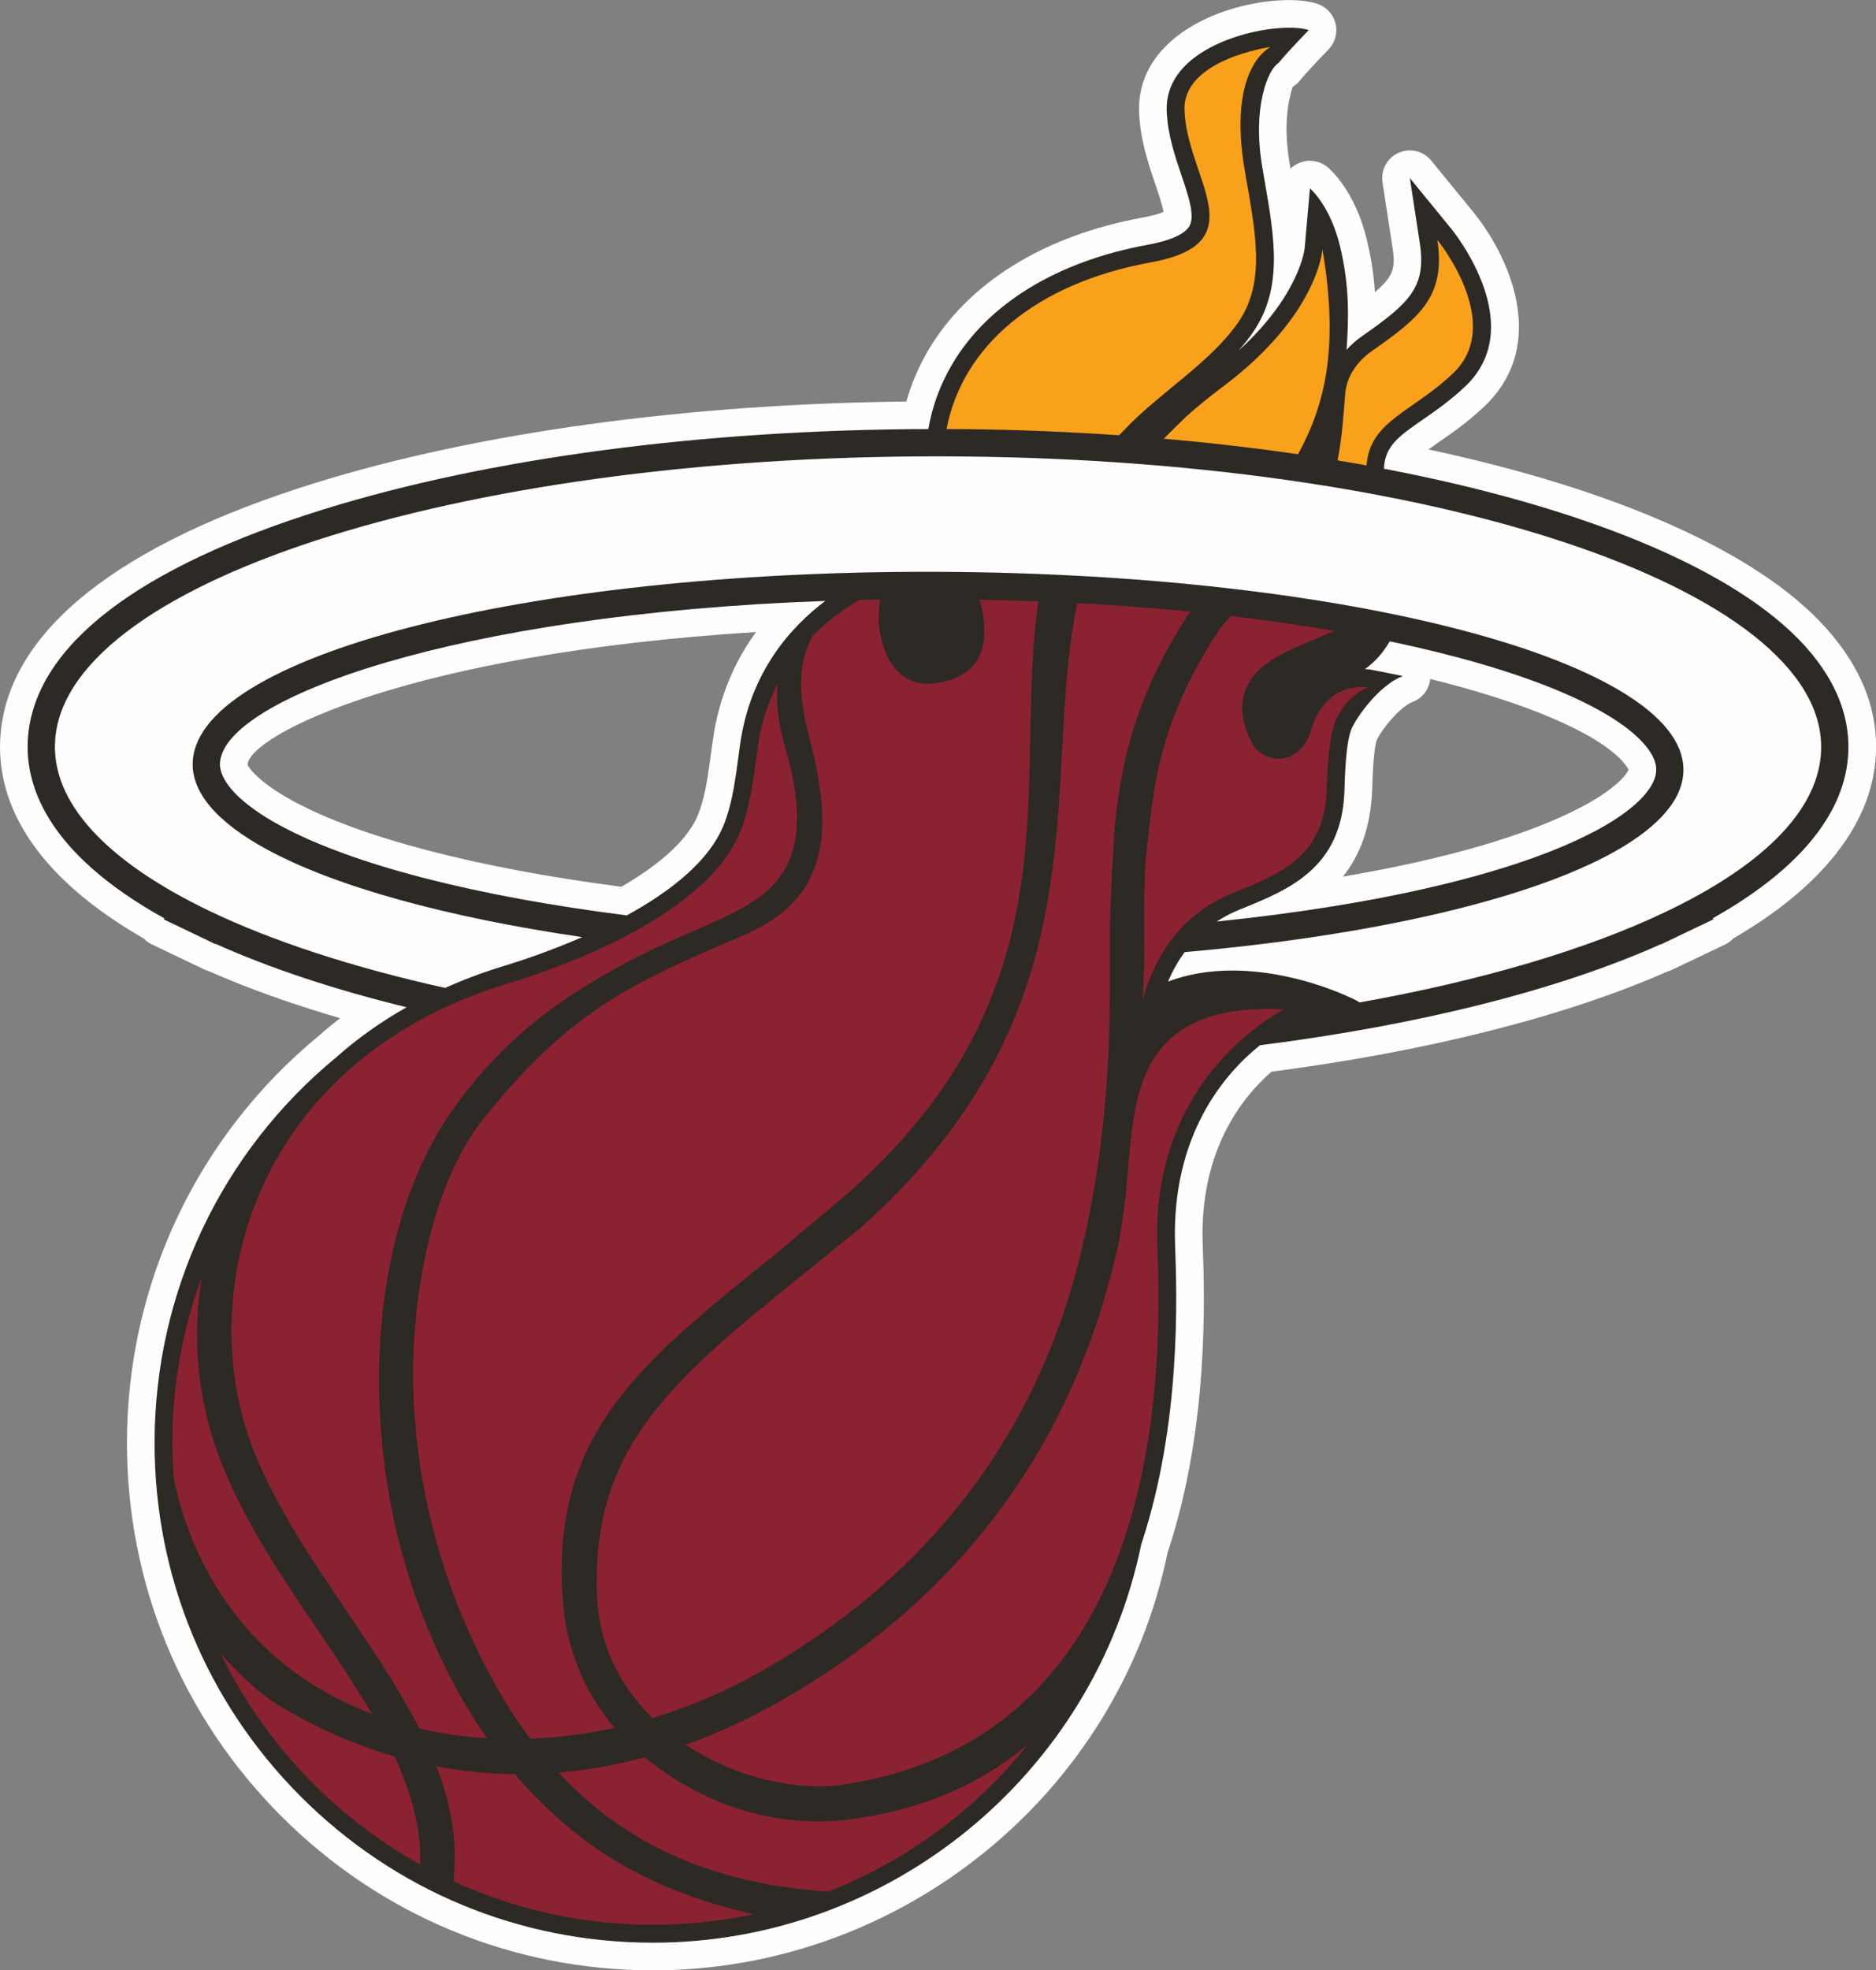
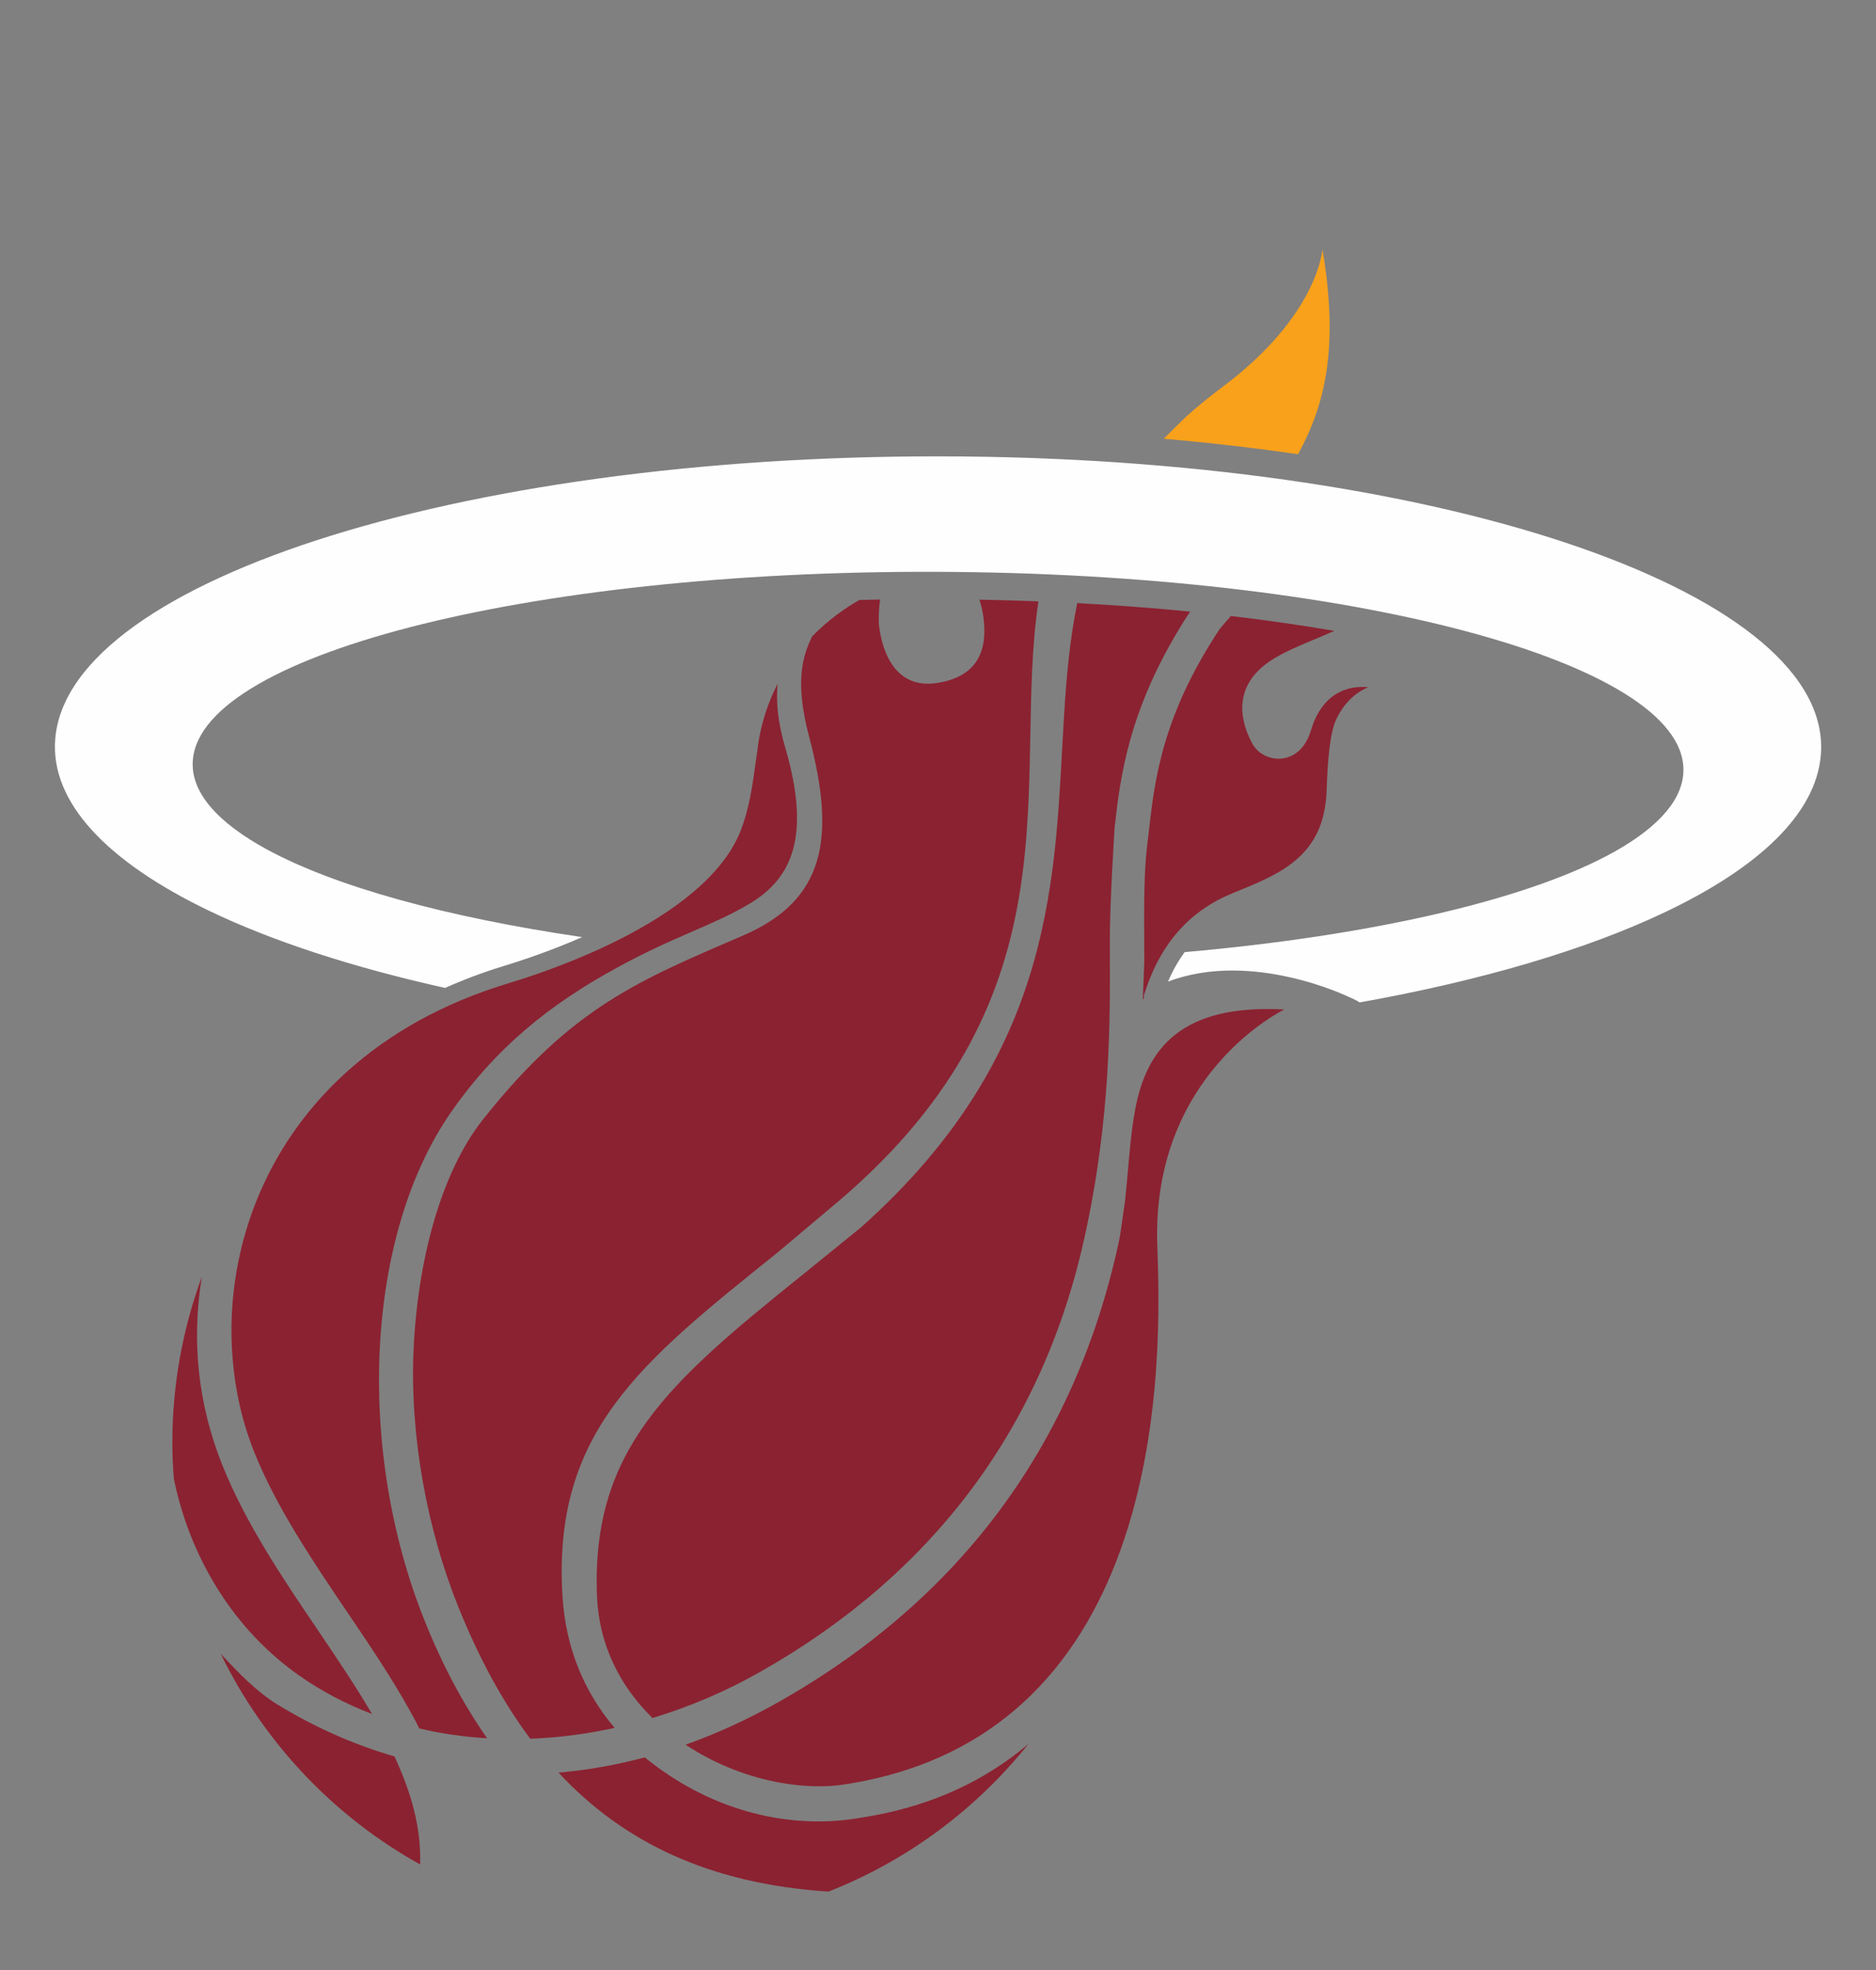
<svg xmlns="http://www.w3.org/2000/svg" version="1.1" viewBox="25 22.22 99.85 104.82">
  <rect x="25" y="22.22" width="99.85" height="104.82" fill="#808080" stroke="none" />
  <title>MIA</title>
  <desc>Created with Sketch.</desc>
  <defs />
  <g id="Page-1" stroke="none" stroke-width="1" fill="none" fill-rule="evenodd">
    <g id="MIA">
      <g id="Page-1">
        <g id="Group-3" transform="translate(25, 22.174)" fill="#FEFEFE">
-           <path d="M15.616,42.668 C15.589,42.653 15.56,42.639 15.531,42.624 C13.731,41.634 13.216,40.865 13.178,40.717 C13.316,39.126 21.866,34.811 40.239,33.671 C39.166,35.144 38.269,37.045 37.936,39.453 L37.736,40.903 C37.628,41.651 37.486,42.518 37.181,43.322 C36.689,44.607 35.272,45.951 33.069,47.222 C25.366,46.217 19.181,44.602 15.616,42.668 M75.166,37.396 C75.701,37.201 76.069,36.718 76.125,36.167 C81.228,37.428 84.975,39.02 86.366,40.555 C86.607,40.823 86.669,40.979 86.681,40.982 C86.619,41.198 86.048,41.993 84.166,42.981 C81.31,44.487 76.922,45.757 71.475,46.682 C72.354,45.586 72.966,44.103 73.034,42.017 C73.089,40.134 73.219,39.559 73.286,39.4 C73.681,38.616 74.645,37.584 75.166,37.396 M97.154,33.417 C93.557,29.441 86.098,26.108 76.031,23.957 C76.189,23.842 76.378,23.709 76.598,23.556 C77.289,23.079 78.148,22.48 79.007,21.664 C82.516,18.325 80.257,13.556 78.369,11.269 L76.175,8.588 C75.754,8.075 75.042,7.904 74.439,8.175 C73.834,8.446 73.484,9.089 73.584,9.746 L74.11,13.176 C74.272,14.231 74.234,14.7 73.181,15.587 C73.122,14.729 72.995,13.81 72.751,12.802 C72.125,10.203 70.801,9.056 70.654,8.932 C70.228,8.59 69.654,8.499 69.151,8.714 C68.978,8.785 68.822,8.891 68.689,9.018 L68.636,8.714 C68.198,6.162 68.798,4.747 68.801,4.665 C68.948,4.576 69.081,4.464 69.186,4.332 C69.692,3.713 70.698,2.693 70.704,2.684 C71.042,2.337 71.192,1.847 71.101,1.376 C71.01,0.901 70.695,0.501 70.254,0.303 C69.969,0.179 69.113,-0.089 67.307,0.141 C63.904,0.613 60.519,2.602 60.628,5.982 C60.672,7.435 61.128,8.776 61.498,9.864 C61.648,10.312 61.86,10.936 61.931,11.317 C61.742,11.399 61.404,11.514 60.834,11.617 C55.569,12.575 51.507,15.095 49.392,18.705 C48.892,19.56 48.507,20.464 48.239,21.408 C36.534,21.534 25.413,23.061 16.804,25.731 C6.313,28.982 0.516,33.594 0.034,39.058 C-0.222,41.914 0.907,46.099 7.651,49.974 C7.772,50.101 7.913,50.207 8.078,50.284 L10.831,51.601 C10.904,51.639 10.984,51.669 11.063,51.689 C13.166,52.618 15.522,53.461 18.101,54.212 C17.707,54.519 17.331,54.828 16.972,55.146 C10.481,60.49 6.757,68.385 6.757,76.808 C6.757,84.305 9.669,91.355 14.957,96.651 C20.245,101.95 27.278,104.867 34.757,104.867 C47.986,104.867 59.522,95.46 62.139,82.664 C64.369,75.986 64.11,68.901 64.013,66.239 C63.836,61.271 66.104,58.427 67.675,57.059 C76.039,55.966 83.328,54.121 88.795,51.71 C88.875,51.689 88.954,51.66 89.028,51.622 L89.892,51.209 C89.904,51.203 89.916,51.2 89.928,51.194 L91.839,50.281 C91.995,50.207 92.134,50.098 92.248,49.974 C96.895,47.278 99.51,44.009 99.822,40.505 C100.042,38.006 99.145,35.622 97.154,33.417" id="Fill-1" />
-         </g>
-         <path d="M36.712,62.761 C37.009,59.369 49.209,54.889 68.927,54.19 C67.097,55.564 64.927,57.966 64.391,61.829 L64.191,63.291 C64.059,64.193 63.9,65.112 63.553,66.023 C62.794,68.018 60.653,69.663 58.362,70.918 C50.424,69.916 43.789,68.242 39.915,66.138 L39.909,66.138 C37.789,64.986 36.624,63.757 36.712,62.761 M112.456,61.741 C113.209,62.572 113.159,63.108 113.144,63.288 C113.062,64.246 111.862,65.401 109.856,66.459 L109.85,66.459 C105.633,68.681 98.386,70.361 89.756,71.245 C90.133,71.001 90.547,70.786 90.994,70.603 L91.136,70.547 C93.615,69.536 96.427,68.393 96.559,64.284 C96.58,63.633 96.615,61.626 96.974,60.91 C97.436,59.99 98.621,58.564 99.665,58.187 C99.68,58.178 97.921,57.836 97.921,57.836 C97.827,57.827 97.739,57.821 97.647,57.821 C98.239,57.391 98.659,56.878 98.968,56.339 C105.977,57.801 110.691,59.793 112.456,61.741 M121.065,56.581 C117.359,52.487 109.189,49.166 98.662,47.156 C98.709,45.944 99.444,45.432 100.756,44.524 C101.441,44.049 102.215,43.51 102.994,42.77 C106.391,39.537 102.403,34.586 102.233,34.377 L100.039,31.695 L100.565,35.125 C100.924,37.474 100.065,38.305 97.518,40.088 C97.191,40.312 96.915,40.563 96.671,40.828 C96.777,39.26 96.85,37.513 96.324,35.323 C95.794,33.13 94.721,32.243 94.721,32.243 L94.441,35.423 C94.439,35.441 94.194,37.905 90.912,40.884 C91.194,40.566 91.459,40.236 91.694,39.891 C93.303,37.545 92.839,34.875 92.3,31.786 L92.189,31.135 C91.636,27.914 92.494,25.904 93.047,25.574 C93.586,24.917 94.656,23.823 94.656,23.823 C94.656,23.823 94.089,23.57 92.509,23.776 C90.456,24.059 87.006,25.291 87.097,28.105 C87.136,29.343 87.536,30.519 87.886,31.556 C88.262,32.665 88.618,33.717 88.303,34.256 C88.05,34.683 87.289,35.022 86.097,35.24 C81.259,36.122 77.553,38.391 75.662,41.627 C75.036,42.697 74.618,43.843 74.409,45.045 C62.409,45.081 51.047,46.581 42.239,49.313 C32.365,52.375 26.924,56.542 26.497,61.364 C26.271,63.901 27.415,67.562 33.753,71.08 L33.709,71.128 L35.509,71.988 C35.512,71.991 35.515,71.991 35.515,71.991 L36.462,72.448 L36.477,72.433 C39.397,73.742 42.824,74.873 46.641,75.805 C45.283,76.574 44.03,77.458 42.906,78.46 C36.765,83.511 33.227,91 33.227,98.981 C33.227,106.084 35.986,112.762 40.997,117.784 C46.009,122.806 52.671,125.57 59.759,125.57 C72.303,125.57 83.221,116.661 85.744,104.371 C87.886,97.949 87.639,91.062 87.544,88.466 C87.333,82.562 90.224,79.297 92.062,77.826 C100.444,76.763 107.862,74.923 113.386,72.457 L113.394,72.466 L114.289,72.041 C114.289,72.041 114.291,72.038 114.294,72.035 L116.206,71.125 L116.153,71.075 C120.597,68.587 123.08,65.664 123.356,62.548 C123.539,60.474 122.768,58.467 121.065,56.581" id="Fill-4" fill="#2D2925" />
+           </g>
        <path d="M34.25,100.862 C34.944,104.361 36.941,108.551 40.909,111.348 C42.109,112.191 43.414,112.875 44.8,113.402 C43.941,111.938 42.944,110.461 41.929,108.958 C40.029,106.155 38.067,103.253 36.823,100.134 C35.535,96.907 35.182,93.533 35.744,90.141 C34.732,92.896 34.173,95.873 34.173,98.982 C34.173,99.616 34.203,100.244 34.25,100.862" id="Fill-6" fill="#8B2231" />
        <path d="M38.524,99.45 C39.698,102.388 41.604,105.203 43.445,107.929 C44.871,110.033 46.263,112.093 47.321,114.174 C48.486,114.448 49.695,114.622 50.927,114.695 C49.654,112.877 48.548,110.808 47.601,108.442 C43.919,99.27 44.451,87.932 49.016,81.372 C51.377,77.989 54.198,75.687 57.83,73.704 C60.954,71.991 62.91,71.482 64.898,70.294 C67.06,69.003 68.216,66.843 66.795,61.998 C66.377,60.583 66.304,59.466 66.389,58.597 C65.895,59.554 65.51,60.666 65.33,61.959 L65.342,61.948 C65.119,63.318 65.024,64.824 64.442,66.359 C62.53,71.375 53.274,74.16 52.054,74.532 C48.542,75.593 45.727,77.214 43.536,79.171 C37.198,84.82 36.066,93.296 38.524,99.45" id="Fill-8" fill="#8B2231" />
        <path d="M77.131,54.121 C77.225,54.43 77.301,54.737 77.34,55.037 C77.581,56.791 77.051,58.206 74.907,58.55 C72.699,58.907 71.946,56.983 71.775,55.412 C71.757,54.866 71.799,54.43 71.843,54.115 C71.472,54.121 71.104,54.127 70.737,54.139 C70.028,54.542 69.107,55.173 68.222,56.078 C67.781,57.027 67.249,58.338 68.066,61.415 C69.507,66.841 68.896,70.115 64.549,71.989 C59.004,74.379 55.463,75.782 50.71,81.771 C48.449,84.621 47.213,89.342 47.01,94.096 C46.813,98.708 47.76,103.636 49.381,107.673 C50.466,110.376 51.734,112.725 53.222,114.72 C54.707,114.664 56.21,114.472 57.713,114.142 C56.063,112.203 55.113,109.845 54.943,107.199 C54.375,98.402 59.104,94.7 66.381,88.856 L69.637,86.118 C82.631,75.06 78.84,63.814 80.269,54.212 C79.243,54.171 78.196,54.141 77.131,54.121" id="Fill-10" fill="#8B2231" />
        <path d="M82.337,54.306 C81.94,56.225 81.76,58.226 81.634,60.297 C81.119,68.661 81.369,78.131 70.804,87.535 L67.607,90.125 C60.537,95.807 56.493,99.356 56.772,107.083 C56.863,109.632 57.937,111.863 59.728,113.617 C61.704,113.022 63.66,112.191 65.54,111.118 C74.731,105.893 80.513,98.08 82.722,88.057 C84.122,81.72 84.093,76.566 84.069,72.422 C84.057,70.327 84.328,66.218 84.328,66.218 C84.622,63.625 85.04,59.988 88.043,55.222 C88.14,55.069 88.246,54.913 88.346,54.757 C86.431,54.568 84.428,54.418 82.337,54.306" id="Fill-12" fill="#8B2231" />
        <path d="M85.43,81.194 L85.43,81.162 C85.43,81.177 85.427,81.194 85.427,81.209 C85.139,82.709 85.065,84.395 84.883,86.075 C84.794,86.717 84.709,87.339 84.615,87.943 C84.583,88.114 84.55,88.285 84.512,88.453 C82.191,99.007 76.186,107.224 66.527,112.717 C64.868,113.66 63.183,114.435 61.491,115.036 C64.324,116.92 67.627,117.5 69.897,117.158 C78.571,115.853 82.797,110.182 84.833,104.117 C86.921,97.893 86.697,91.25 86.597,88.5 C86.268,79.314 93.359,75.925 93.359,75.925 C87.844,75.624 86.036,78.032 85.43,81.194" id="Fill-14" fill="#8B2231" />
        <path d="M79.638,115.079 C76.091,118.049 72.267,118.701 70.529,118.969 C67.114,119.493 63.07,118.68 59.494,115.854 C59.435,115.806 59.379,115.756 59.323,115.709 C57.791,116.119 56.256,116.393 54.726,116.52 C58.226,120.286 62.835,122.426 69.014,122.847 C69.041,122.847 69.07,122.85 69.094,122.85 L69.1,122.85 C73.306,121.197 76.97,118.462 79.75,114.981 C79.711,115.017 79.676,115.046 79.638,115.079" id="Fill-16" fill="#8B2231" />
        <path d="M47.36,121.405 C47.428,119.469 46.884,117.565 45.995,115.661 C43.875,115.048 41.795,114.135 39.795,112.917 C38.669,112.231 37.654,111.182 36.757,110.206 C36.754,110.2 36.748,110.2 36.745,110.194 C39.051,114.936 42.772,118.859 47.36,121.408 L47.36,121.405 Z" id="Fill-18" fill="#8B2231" />
-         <path d="M65.048,124.045 C61.589,123.243 58.63,122.014 56.033,120.043 C54.706,119.032 53.498,117.894 52.398,116.603 C50.998,116.586 49.606,116.45 48.23,116.191 C48.995,118.168 49.38,120.184 49.133,122.3 L49.133,122.303 C52.371,123.786 55.965,124.62 59.759,124.62 C61.586,124.62 63.368,124.425 65.086,124.06 C65.071,124.057 65.059,124.048 65.048,124.045" id="Fill-20" fill="#8B2231" />
        <path d="M94.772,61.082 C94.175,63.08 92.213,62.844 91.646,61.766 C90.743,60.062 91.084,58.745 92.025,57.846 C92.963,56.947 94.501,56.467 95.993,55.792 C96.001,55.786 96.007,55.783 96.013,55.78 C94.29,55.485 92.454,55.22 90.513,54.99 C90.487,55.023 90.46,55.052 90.434,55.082 C90.26,55.279 90.09,55.474 89.922,55.677 C86.837,60.328 86.451,63.773 86.149,66.422 L86.054,67.239 C85.884,68.63 85.893,70.383 85.901,72.411 C85.904,72.688 85.907,72.977 85.907,73.271 C85.884,73.979 85.857,74.677 85.825,75.358 C85.843,75.364 85.854,75.367 85.869,75.37 C85.893,75.087 85.904,74.978 85.901,75.122 C86.775,72.337 88.378,70.642 90.637,69.723 C93.084,68.73 95.499,67.813 95.61,64.253 C95.66,62.768 95.769,61.279 96.107,60.522 C96.725,59.146 97.831,58.78 97.831,58.78 C96.643,58.665 95.346,59.163 94.772,61.082" id="Fill-22" fill="#8B2231" />
-         <path d="M97.733,46.981 C97.913,44.6 100.163,44.155 102.339,42.08 C105.136,39.422 101.501,34.981 101.501,34.981 C101.96,37.966 100.58,39.107 98.057,40.866 C97.257,41.426 96.674,42.21 96.595,43.197 C96.507,44.305 96.433,45.502 96.192,46.713 C96.713,46.799 97.224,46.89 97.733,46.981" id="Fill-24" fill="#F9A11A" />
        <path d="M90.034,42.832 C89.361,43.333 88.731,43.848 88.143,44.376 C87.726,44.777 87.317,45.177 86.94,45.561 C89.396,45.773 91.784,46.05 94.087,46.386 C95.558,43.704 96.261,40.66 95.387,35.478 C95.387,35.478 95.184,38.988 90.034,42.832" id="Fill-26" fill="#F9A11A" />
-         <path d="M76.306,45.05 C79.115,45.077 81.871,45.192 84.559,45.375 C84.65,45.286 84.733,45.195 84.827,45.106 C86.633,43.167 89.421,41.529 90.915,39.354 C92.406,37.176 91.806,34.517 91.253,31.296 C90.303,25.744 92.639,24.715 92.639,24.715 C92.639,24.715 87.956,25.361 88.044,28.075 C88.165,31.718 91.912,35.145 86.268,36.174 C80.074,37.302 76.224,40.659 75.377,45.047 C75.686,45.05 75.994,45.047 76.306,45.05" id="Fill-28" fill="#F9A11A" />
        <path d="M76.29,46.505 C50.343,46.248 28.696,52.959 27.943,61.494 C27.643,64.892 30.705,68.069 36.137,70.677 C39.496,72.289 43.758,73.68 48.69,74.777 C49.675,74.338 50.708,73.946 51.796,73.616 C52.655,73.356 54.24,72.835 55.987,72.074 C48.722,71.01 42.84,69.378 39.222,67.418 C36.552,65.968 35.114,64.341 35.266,62.632 C35.772,56.902 53.937,52.432 75.843,52.647 C97.746,52.865 115.096,57.683 114.59,63.416 C114.452,64.975 113.005,66.442 110.528,67.748 C105.952,70.156 97.869,72.009 88.052,72.873 C87.714,73.339 87.414,73.854 87.169,74.441 C91.634,72.743 96.778,75.251 96.778,75.251 C96.778,75.251 97.122,75.384 97.364,75.549 C103.878,74.385 109.475,72.728 113.669,70.724 C118.631,68.358 121.64,65.508 121.911,62.419 C122.664,53.887 102.24,46.758 76.29,46.505" id="Fill-30" fill="#FEFEFE" />
        <rect id="Rectangle" x="0" y="0" width="150" height="150" />
      </g>
    </g>
  </g>
</svg>